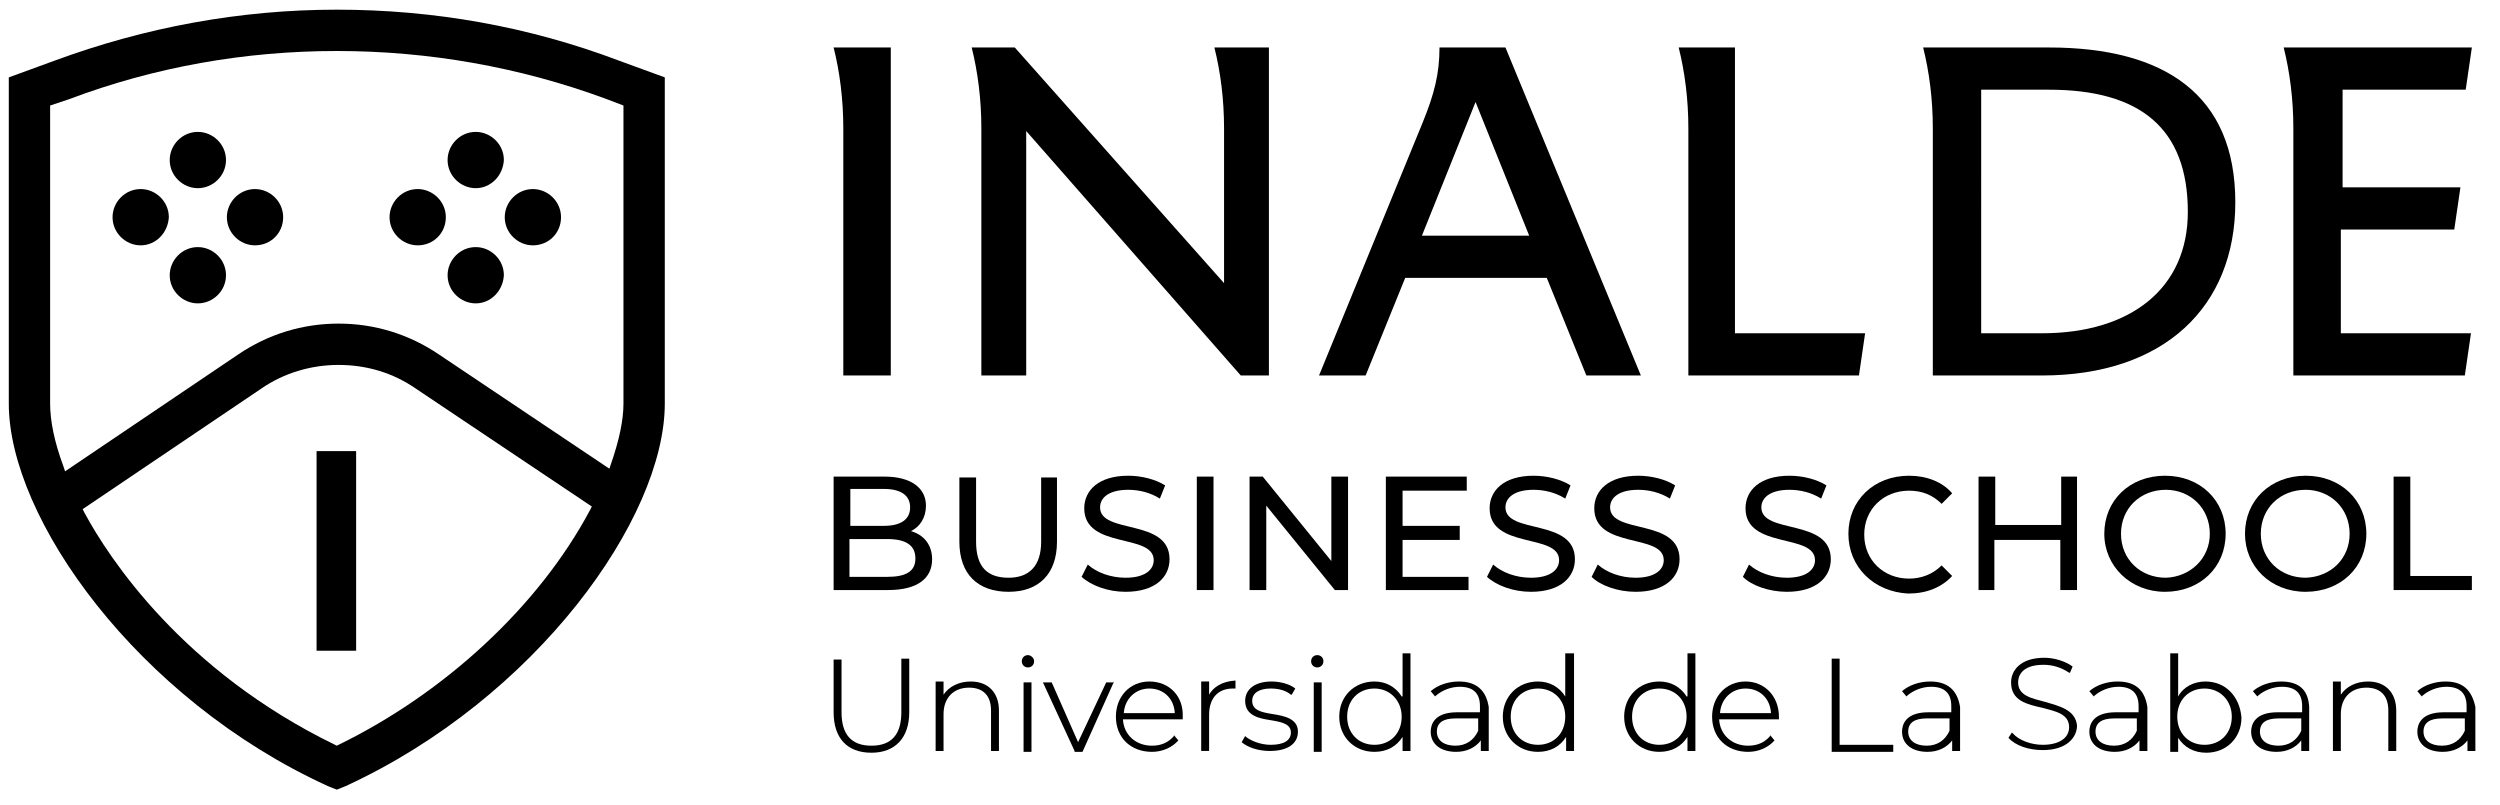
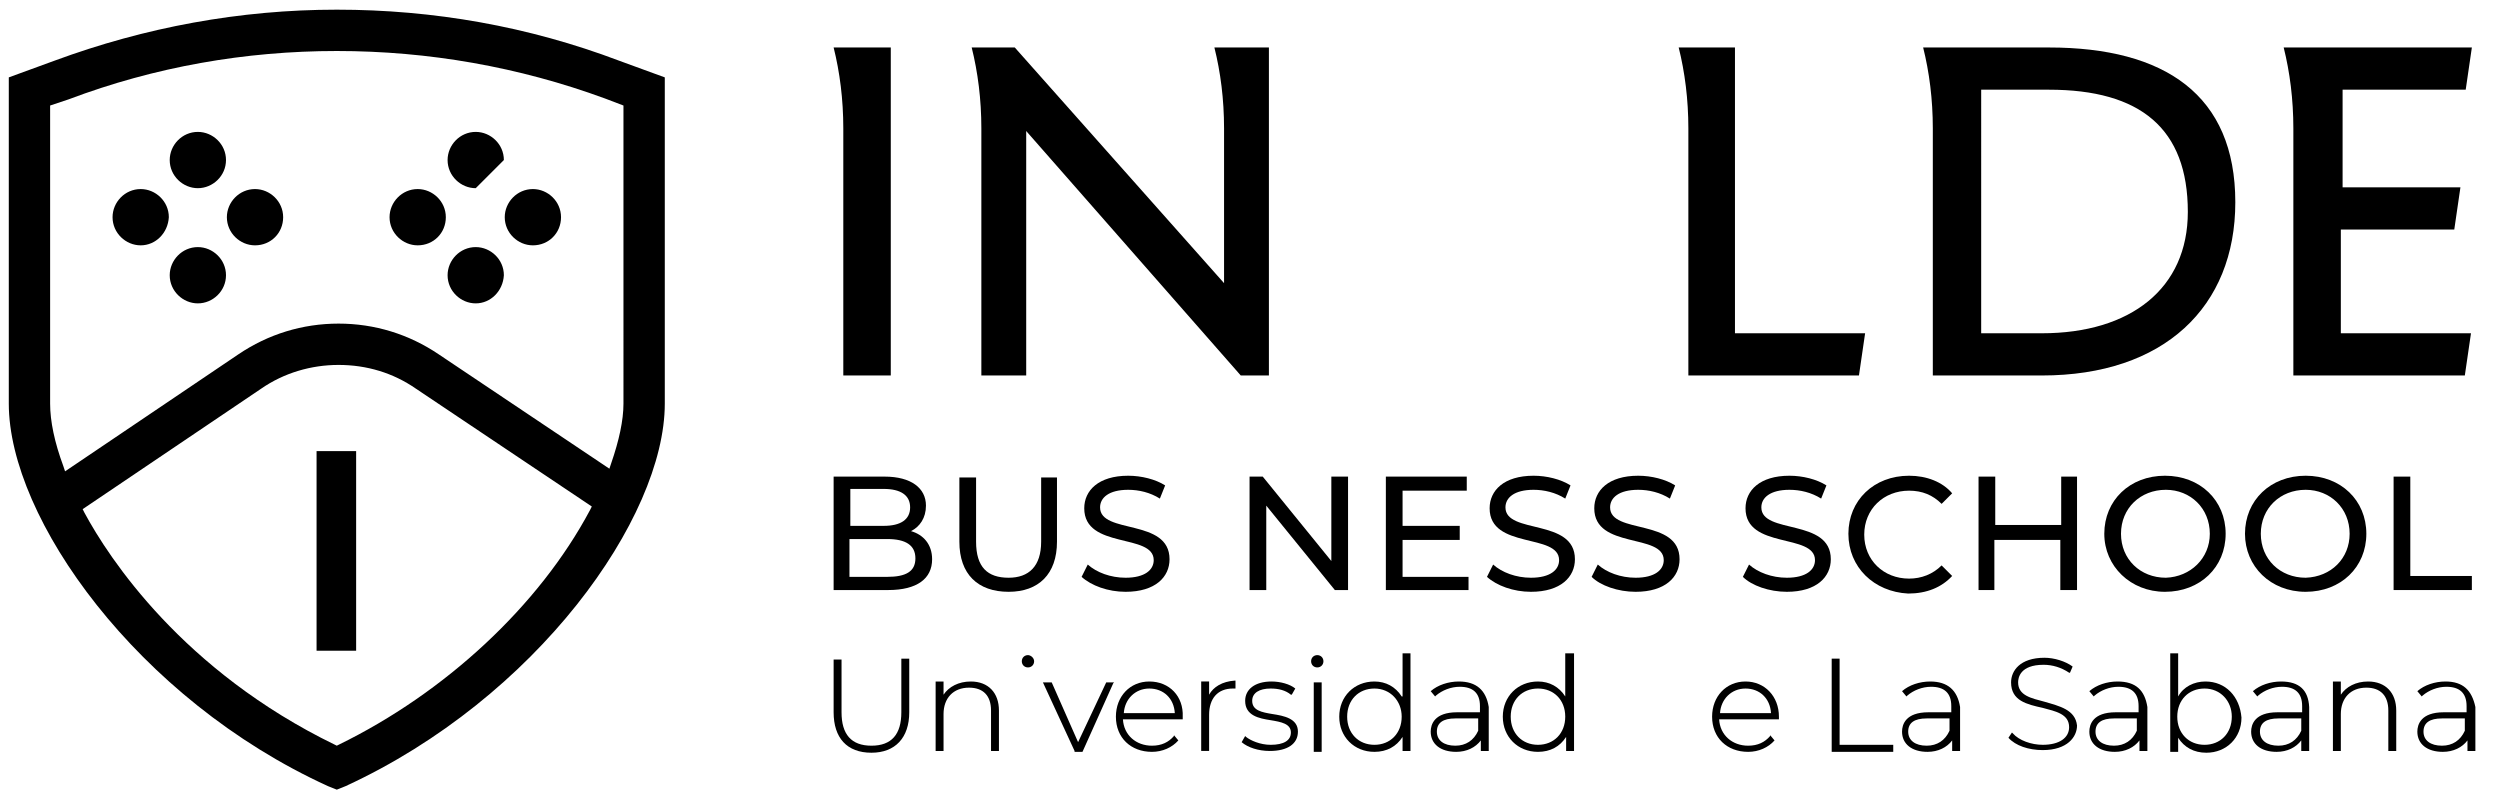
<svg xmlns="http://www.w3.org/2000/svg" version="1.1" id="Capa_1" x="0px" y="0px" viewBox="0 0 284.3 91.6" style="enable-background:new 0 0 284.3 91.6;" xml:space="preserve">
  <g>
    <g>
      <path d="M16,27.9c-1.7,0-3.2-1.4-3.2-3.2c0-1.7,1.4-3.2,3.2-3.2c1.7,0,3.2,1.4,3.2,3.2C19.1,26.5,17.7,27.9,16,27.9" />
      <path d="M22.5,34.5c-1.7,0-3.2-1.4-3.2-3.2c0-1.7,1.4-3.2,3.2-3.2c1.7,0,3.2,1.4,3.2,3.2C25.7,33.1,24.2,34.5,22.5,34.5" />
      <path d="M22.5,21.4c-1.7,0-3.2-1.4-3.2-3.2c0-1.7,1.4-3.2,3.2-3.2c1.7,0,3.2,1.4,3.2,3.2C25.7,20,24.2,21.4,22.5,21.4" />
      <path d="M29,27.9c-1.7,0-3.2-1.4-3.2-3.2c0-1.7,1.4-3.2,3.2-3.2c1.7,0,3.2,1.4,3.2,3.2C32.2,26.5,30.8,27.9,29,27.9" />
      <path d="M47.5,27.9c-1.7,0-3.2-1.4-3.2-3.2c0-1.7,1.4-3.2,3.2-3.2c1.7,0,3.2,1.4,3.2,3.2C50.7,26.5,49.3,27.9,47.5,27.9" />
      <path d="M54.1,34.5c-1.7,0-3.2-1.4-3.2-3.2c0-1.7,1.4-3.2,3.2-3.2c1.7,0,3.2,1.4,3.2,3.2C57.2,33.1,55.8,34.5,54.1,34.5" />
-       <path d="M54.1,21.4c-1.7,0-3.2-1.4-3.2-3.2c0-1.7,1.4-3.2,3.2-3.2c1.7,0,3.2,1.4,3.2,3.2C57.2,20,55.8,21.4,54.1,21.4" />
+       <path d="M54.1,21.4c-1.7,0-3.2-1.4-3.2-3.2c0-1.7,1.4-3.2,3.2-3.2c1.7,0,3.2,1.4,3.2,3.2" />
      <path d="M60.6,27.9c-1.7,0-3.2-1.4-3.2-3.2c0-1.7,1.4-3.2,3.2-3.2c1.7,0,3.2,1.4,3.2,3.2C63.8,26.5,62.4,27.9,60.6,27.9" />
      <rect x="36" y="51.3" width="4.5" height="22.7" />
      <path d="M37.3,89.4C15.6,79.5,1,58.9,1,45.9V8.8l5.2-1.9c10.3-3.8,21.1-5.8,32.1-5.8c11,0,21.8,1.9,32.1,5.8l5.2,1.9v37.1    c0,13-14.6,33.5-36.3,43.5l-1,0.4L37.3,89.4z M38.5,41.5c-3.1,0-6.2,0.9-8.8,2.7L9.4,57.9l0.2,0.4c2.8,5.2,11.2,18,28.5,26.4    l0.2,0.1l0.2-0.1C50.6,78.8,61.3,68.9,67.1,58l0.2-0.4l-20-13.4C44.7,42.4,41.7,41.5,38.5,41.5 M38.3,5.8    c-10.4,0-20.7,1.8-30.5,5.5L5.7,12v33.9c0,2,0.5,4.4,1.5,7.1l0.2,0.6l19.7-13.3c3.4-2.3,7.3-3.5,11.4-3.5c4.1,0,8,1.2,11.4,3.5    l19.4,13l0.2-0.6c0.9-2.6,1.4-4.9,1.4-6.8V12l-2.1-0.8C59,7.6,48.7,5.8,38.3,5.8" />
    </g>
    <g>
      <g>
        <path d="M233,5.4h-7.7h-2.8h-1.1h-1.6h-1.1c0.7,2.8,1.1,5.9,1.1,9.2v28.1h2.7h2.8h6.9c13.9,0,22-7.8,22-19.7     C254.2,10.8,246.2,5.4,233,5.4 M232.2,37.9h-6.9V10.2h7.7c10.4,0,15.8,4.4,15.8,13.9C248.8,32.8,242.3,37.9,232.2,37.9" />
        <path d="M95.9,5.4h-1.1c0.7,2.8,1.1,5.9,1.1,9.2v28.1h5.4V5.4h-3.9H95.9z" />
        <path d="M197.5,5.4h-3.9h-1.6h-1.1c0.7,2.8,1.1,5.9,1.1,9.2v28.1h1.9h3.5h14l0.7-4.8h-14.8V5.4z" />
-         <path d="M166.6,5.4h-1.3h-1.6c0,3-0.6,5.3-1.9,8.5l0,0L150,42.7h5.3l4.5-11.1h16.1l4.5,11.1h6.2L171.2,5.4H166.6z M161.7,26.8     l6.1-15.2l6.1,15.2H161.7z" />
        <path d="M139.2,5.4h-1.1c0.7,2.8,1.1,5.9,1.1,9.2v17.6L115.4,5.4h-2.2h-1.6h-1.1c0.7,2.8,1.1,5.9,1.1,9.2v28.1h5.1V14.9     l24.4,27.8h3.2V5.4h-3.6H139.2z" />
        <path d="M266.4,26.1h12.7l0.7-4.8h-13.4V10.2h14l0.7-4.8h-14.8h-2.8h-1.1h-1.6h-1.1c0.7,2.8,1.1,5.9,1.1,9.2v28.1h2.7h2.8h14     l0.7-4.8h-14.8V26.1z" />
      </g>
      <g>
        <g>
          <path d="M106,63.6c0,2.2-1.7,3.5-5,3.5h-6.2V54.2h5.8c3,0,4.7,1.3,4.7,3.3c0,1.4-0.7,2.4-1.7,2.9C105,60.8,106,61.9,106,63.6z       M96.7,55.7v4.1h3.8c1.9,0,3-0.7,3-2.1c0-1.4-1.1-2.1-3-2.1H96.7z M104.1,63.5c0-1.5-1.1-2.2-3.2-2.2h-4.3v4.3h4.3      C103,65.6,104.1,65,104.1,63.5z" />
          <path d="M109.1,61.6v-7.3h1.9v7.3c0,2.9,1.3,4.1,3.7,4.1c2.3,0,3.7-1.3,3.7-4.1v-7.3h1.8v7.3c0,3.7-2.1,5.7-5.5,5.7      C111.2,67.3,109.1,65.3,109.1,61.6z" />
          <path d="M123,65.6l0.7-1.4c1,0.9,2.6,1.5,4.3,1.5c2.2,0,3.2-0.9,3.2-2c0-3.1-7.9-1.2-7.9-5.9c0-2,1.6-3.7,5-3.7      c1.5,0,3.1,0.4,4.2,1.1l-0.6,1.5c-1.1-0.7-2.4-1-3.6-1c-2.2,0-3.2,0.9-3.2,2c0,3.1,7.9,1.2,7.9,5.9c0,2-1.6,3.7-5,3.7      C126,67.3,124.1,66.6,123,65.6z" />
-           <path d="M136.1,54.2h1.9v12.9h-1.9V54.2z" />
          <path d="M153.3,54.2v12.9h-1.5l-7.8-9.6v9.6h-1.9V54.2h1.5l7.8,9.6v-9.6H153.3z" />
          <path d="M167,65.5v1.6h-9.4V54.2h9.2v1.6h-7.3v4h6.5v1.6h-6.5v4.2H167z" />
          <path d="M169.1,65.6l0.7-1.4c1,0.9,2.6,1.5,4.3,1.5c2.2,0,3.2-0.9,3.2-2c0-3.1-7.9-1.2-7.9-5.9c0-2,1.6-3.7,5-3.7      c1.5,0,3.1,0.4,4.2,1.1l-0.6,1.5c-1.1-0.7-2.4-1-3.6-1c-2.2,0-3.2,0.9-3.2,2c0,3.1,7.9,1.2,7.9,5.9c0,2-1.6,3.7-5,3.7      C172.1,67.3,170.2,66.6,169.1,65.6z" />
          <path d="M181,65.6l0.7-1.4c1,0.9,2.6,1.5,4.3,1.5c2.2,0,3.2-0.9,3.2-2c0-3.1-7.9-1.2-7.9-5.9c0-2,1.6-3.7,5-3.7      c1.5,0,3.1,0.4,4.2,1.1l-0.6,1.5c-1.1-0.7-2.4-1-3.6-1c-2.2,0-3.2,0.9-3.2,2c0,3.1,7.9,1.2,7.9,5.9c0,2-1.6,3.7-5,3.7      C184,67.3,182,66.6,181,65.6z" />
          <path d="M198.2,65.6l0.7-1.4c1,0.9,2.6,1.5,4.3,1.5c2.2,0,3.2-0.9,3.2-2c0-3.1-7.9-1.2-7.9-5.9c0-2,1.6-3.7,5-3.7      c1.5,0,3.1,0.4,4.2,1.1l-0.6,1.5c-1.1-0.7-2.4-1-3.6-1c-2.2,0-3.2,0.9-3.2,2c0,3.1,7.9,1.2,7.9,5.9c0,2-1.6,3.7-5,3.7      C201.2,67.3,199.2,66.6,198.2,65.6z" />
          <path d="M210.2,60.7c0-3.8,2.9-6.6,6.9-6.6c2,0,3.8,0.7,4.9,2l-1.2,1.2c-1-1-2.2-1.5-3.7-1.5c-2.9,0-5.1,2.1-5.1,5s2.2,5,5.1,5      c1.4,0,2.7-0.5,3.7-1.5l1.2,1.2c-1.2,1.3-2.9,2-5,2C213.1,67.3,210.2,64.5,210.2,60.7z" />
          <path d="M236.2,54.2v12.9h-1.9v-5.7h-7.5v5.7H225V54.2h1.9v5.5h7.5v-5.5H236.2z" />
          <path d="M239.3,60.7c0-3.8,2.9-6.6,6.9-6.6c4,0,6.9,2.8,6.9,6.6c0,3.8-2.9,6.6-6.9,6.6C242.3,67.3,239.3,64.4,239.3,60.7z       M251.3,60.7c0-2.9-2.2-5-5-5c-2.9,0-5.1,2.1-5.1,5s2.2,5,5.1,5C249.1,65.6,251.3,63.5,251.3,60.7z" />
          <path d="M255.3,60.7c0-3.8,2.9-6.6,6.9-6.6c4,0,6.9,2.8,6.9,6.6c0,3.8-2.9,6.6-6.9,6.6C258.2,67.3,255.3,64.4,255.3,60.7z       M267.2,60.7c0-2.9-2.2-5-5-5c-2.9,0-5.1,2.1-5.1,5s2.2,5,5.1,5C265.1,65.6,267.2,63.5,267.2,60.7z" />
          <path d="M272.2,54.2h1.9v11.3h7v1.6h-8.9V54.2z" />
        </g>
      </g>
      <g>
        <path d="M102.5,81c0,2.5-1.1,3.8-3.4,3.8c-2.3,0-3.4-1.3-3.4-3.8v-6h-0.9V81c0,2.9,1.5,4.6,4.3,4.6c2.7,0,4.3-1.7,4.3-4.6v-6.1     h-0.9V81z" />
        <path d="M110.4,77.5c-1.4,0-2.5,0.6-3.1,1.5v-1.5h-0.9v7.9h0.9v-4.2c0-1.8,1.1-3,2.9-3c1.6,0,2.5,0.9,2.5,2.6v4.6h0.9v-4.6     C113.6,78.8,112.4,77.5,110.4,77.5z" />
        <path d="M116.9,74.5c-0.4,0-0.7,0.3-0.7,0.7c0,0.4,0.3,0.7,0.7,0.7c0.4,0,0.7-0.3,0.7-0.7C117.6,74.8,117.2,74.5,116.9,74.5z" />
-         <rect x="116.4" y="77.6" width="0.9" height="7.9" />
        <polygon points="122.6,84.4 119.6,77.6 119.6,77.6 118.6,77.6 122.2,85.4 122.2,85.5 123.1,85.5 126.6,77.7 126.7,77.6      125.8,77.6    " />
        <path d="M130.7,77.5c-2.2,0-3.8,1.7-3.8,4c0,2.4,1.7,4,4.1,4c1.2,0,2.3-0.5,3-1.3l0,0l-0.5-0.6l0,0.1c-0.6,0.7-1.4,1.1-2.5,1.1     c-1.8,0-3.2-1.2-3.3-3h6.8v-0.1c0,0,0-0.1,0-0.1c0,0,0-0.1,0-0.1C134.6,79.2,133,77.5,130.7,77.5z M127.8,81.1     c0.1-1.6,1.3-2.8,2.9-2.8c1.6,0,2.8,1.1,2.9,2.8H127.8z" />
        <path d="M137.5,79v-1.5h-0.9v7.9h0.9v-4.1c0-1.9,1-3,2.7-3c0,0,0.1,0,0.1,0c0,0,0.1,0,0.1,0h0.1v-0.9h-0.1     C139,77.5,138,78.1,137.5,79z" />
        <path d="M144.7,81.2c-1.2-0.2-2.3-0.4-2.3-1.5c0-0.9,0.8-1.4,2.1-1.4c0.9,0,1.7,0.2,2.3,0.7l0.1,0l0.4-0.7l0,0     c-0.6-0.5-1.7-0.8-2.7-0.8c-1.9,0-3,0.9-3,2.2c0,1.7,1.6,2,2.9,2.2c1.2,0.2,2.3,0.4,2.3,1.4c0,0.9-0.8,1.4-2.3,1.4     c-1.2,0-2.3-0.5-2.8-0.9l-0.1-0.1l-0.4,0.7l0,0c0.7,0.6,1.9,1,3.2,1c2,0,3.2-0.8,3.2-2.2C147.6,81.7,146,81.4,144.7,81.2z" />
        <path d="M149.8,74.5c-0.4,0-0.7,0.3-0.7,0.7c0,0.4,0.3,0.7,0.7,0.7c0.4,0,0.7-0.3,0.7-0.7C150.5,74.8,150.2,74.5,149.8,74.5z" />
        <rect x="149.4" y="77.6" width="0.9" height="7.9" />
        <path d="M159.4,79.2c-0.7-1.1-1.8-1.7-3.1-1.7c-2.3,0-4,1.7-4,4c0,2.3,1.7,4,4,4c1.4,0,2.5-0.6,3.2-1.7v1.6h0.9V74.3h-0.9V79.2z      M159.4,81.5c0,1.9-1.3,3.2-3.1,3.2c-1.8,0-3.1-1.3-3.1-3.2c0-1.9,1.3-3.2,3.1-3.2C158.1,78.3,159.4,79.7,159.4,81.5z" />
        <path d="M165.9,77.5c-1.2,0-2.4,0.4-3.2,1.1l0,0l0.5,0.6l0.1-0.1c0.7-0.6,1.7-1,2.7-1c1.5,0,2.3,0.7,2.3,2.2V81h-2.6     c-2.6,0-3,1.4-3,2.2c0,1.4,1.1,2.3,2.9,2.3c1.2,0,2.2-0.5,2.8-1.3v1.2h0.9v-5C169,78.5,167.9,77.5,165.9,77.5z M168.1,81.7v1.4     c-0.5,1.1-1.4,1.7-2.6,1.7c-1.3,0-2.1-0.6-2.1-1.6c0-1,0.7-1.5,2.1-1.5H168.1z" />
        <path d="M178,79.2c-0.7-1.1-1.8-1.7-3.1-1.7c-2.3,0-4,1.7-4,4c0,2.3,1.7,4,4,4c1.4,0,2.5-0.6,3.2-1.7v1.6h0.9V74.3H178V79.2z      M178,81.5c0,1.9-1.3,3.2-3.1,3.2s-3.1-1.3-3.1-3.2c0-1.9,1.3-3.2,3.1-3.2S178,79.6,178,81.5z" />
-         <path d="M191.8,79.2c-0.7-1.1-1.8-1.7-3.1-1.7c-2.3,0-4,1.7-4,4c0,2.3,1.7,4,4,4c1.4,0,2.5-0.6,3.2-1.7v1.6h0.9V74.3h-0.9V79.2z      M191.8,81.5c0,1.9-1.3,3.2-3.1,3.2c-1.8,0-3.1-1.3-3.1-3.2c0-1.9,1.3-3.2,3.1-3.2C190.5,78.3,191.8,79.6,191.8,81.5z" />
        <path d="M198.5,77.5c-2.2,0-3.8,1.7-3.8,4c0,2.4,1.7,4,4.1,4c1.2,0,2.3-0.5,3-1.3l0,0l-0.5-0.6l0,0.1c-0.6,0.7-1.4,1.1-2.5,1.1     c-1.8,0-3.2-1.2-3.3-3h6.8v-0.1c0,0,0-0.1,0-0.1c0,0,0-0.1,0-0.1C202.3,79.2,200.7,77.5,198.5,77.5z M195.6,81.1     c0.1-1.6,1.3-2.8,2.9-2.8c1.6,0,2.8,1.1,2.9,2.8H195.6z" />
        <polygon points="209.2,74.9 208.3,74.9 208.3,85.5 215.3,85.5 215.3,84.7 209.2,84.7    " />
        <path d="M219.5,77.5c-1.2,0-2.4,0.4-3.2,1.1l0,0l0.5,0.6l0.1-0.1c0.7-0.6,1.7-1,2.7-1c1.5,0,2.3,0.7,2.3,2.2V81h-2.6     c-2.6,0-3,1.4-3,2.2c0,1.4,1.1,2.3,2.9,2.3c1.2,0,2.2-0.5,2.8-1.3v1.2h0.9v-5C222.6,78.5,221.5,77.5,219.5,77.5z M221.7,81.7v1.4     c-0.5,1.1-1.4,1.7-2.6,1.7c-1.3,0-2.1-0.6-2.1-1.6c0-1,0.7-1.5,2.1-1.5H221.7z" />
        <path d="M232.5,79.8c-1.5-0.4-3-0.7-3-2.2c0-0.5,0.2-2,2.9-2c1,0,2,0.3,2.9,0.9l0.1,0l0.3-0.7l0,0c-0.8-0.6-2.1-1-3.2-1     c-2.8,0-3.8,1.5-3.8,2.8c0,2.1,1.8,2.5,3.6,2.9c1.5,0.4,3,0.7,3,2.2c0,1.2-1.1,2-3,2c-1.3,0-2.7-0.5-3.4-1.3l-0.1-0.1l-0.4,0.6     l0,0l0,0c0.8,0.9,2.3,1.4,3.9,1.4c2.8,0,3.9-1.5,3.9-2.8C236,80.7,234.2,80.3,232.5,79.8z" />
        <path d="M240.8,77.5c-1.2,0-2.4,0.4-3.2,1.1l0,0l0.5,0.6l0.1-0.1c0.7-0.6,1.7-1,2.7-1c1.5,0,2.3,0.7,2.3,2.2V81h-2.6     c-2.6,0-3,1.4-3,2.2c0,1.4,1.1,2.3,2.9,2.3c1.2,0,2.2-0.5,2.8-1.3v1.2h0.9v-5C243.9,78.5,242.9,77.5,240.8,77.5z M243,81.7v1.4     c-0.5,1.1-1.4,1.7-2.6,1.7c-1.3,0-2.1-0.6-2.1-1.6c0-1,0.7-1.5,2.1-1.5H243z" />
        <path d="M250.8,77.5c-1.3,0-2.5,0.6-3.1,1.7v-4.9h-0.9v11.2h0.9v-1.6c0.7,1.1,1.8,1.7,3.2,1.7c2.3,0,4-1.7,4-4     C254.7,79.2,253.1,77.5,250.8,77.5z M253.8,81.5c0,1.9-1.3,3.2-3.1,3.2c-1.8,0-3.1-1.3-3.1-3.2c0-1.9,1.3-3.2,3.1-3.2     C252.5,78.3,253.8,79.7,253.8,81.5z" />
        <path d="M259.4,77.5c-1.2,0-2.4,0.4-3.2,1.1l0,0l0.5,0.6l0.1-0.1c0.7-0.6,1.7-1,2.7-1c1.5,0,2.3,0.7,2.3,2.2V81H259     c-2.6,0-3,1.4-3,2.2c0,1.4,1.1,2.3,2.9,2.3c1.2,0,2.2-0.5,2.8-1.3v1.2h0.9v-5C262.5,78.5,261.5,77.5,259.4,77.5z M261.7,81.7v1.4     c-0.5,1.1-1.4,1.7-2.6,1.7c-1.3,0-2.1-0.6-2.1-1.6c0-1,0.7-1.5,2.1-1.5H261.7z" />
        <path d="M269.3,77.5c-1.4,0-2.5,0.6-3.1,1.5v-1.5h-0.9v7.9h0.9v-4.2c0-1.8,1.1-3,2.9-3c1.6,0,2.5,0.9,2.5,2.6v4.6h0.9v-4.6     C272.5,78.8,271.3,77.5,269.3,77.5z" />
        <path d="M278.1,77.5c-1.2,0-2.4,0.4-3.2,1.1l0,0l0.5,0.6l0.1-0.1c0.7-0.6,1.7-1,2.7-1c1.5,0,2.3,0.7,2.3,2.2V81h-2.6     c-2.6,0-3,1.4-3,2.2c0,1.4,1.1,2.3,2.9,2.3c1.2,0,2.2-0.5,2.8-1.3v1.2h0.9v-5C281.1,78.5,280.1,77.5,278.1,77.5z M280.3,81.7v1.4     c-0.5,1.1-1.4,1.7-2.6,1.7c-1.3,0-2.1-0.6-2.1-1.6c0-1,0.7-1.5,2.1-1.5H280.3z" />
      </g>
    </g>
  </g>
</svg>